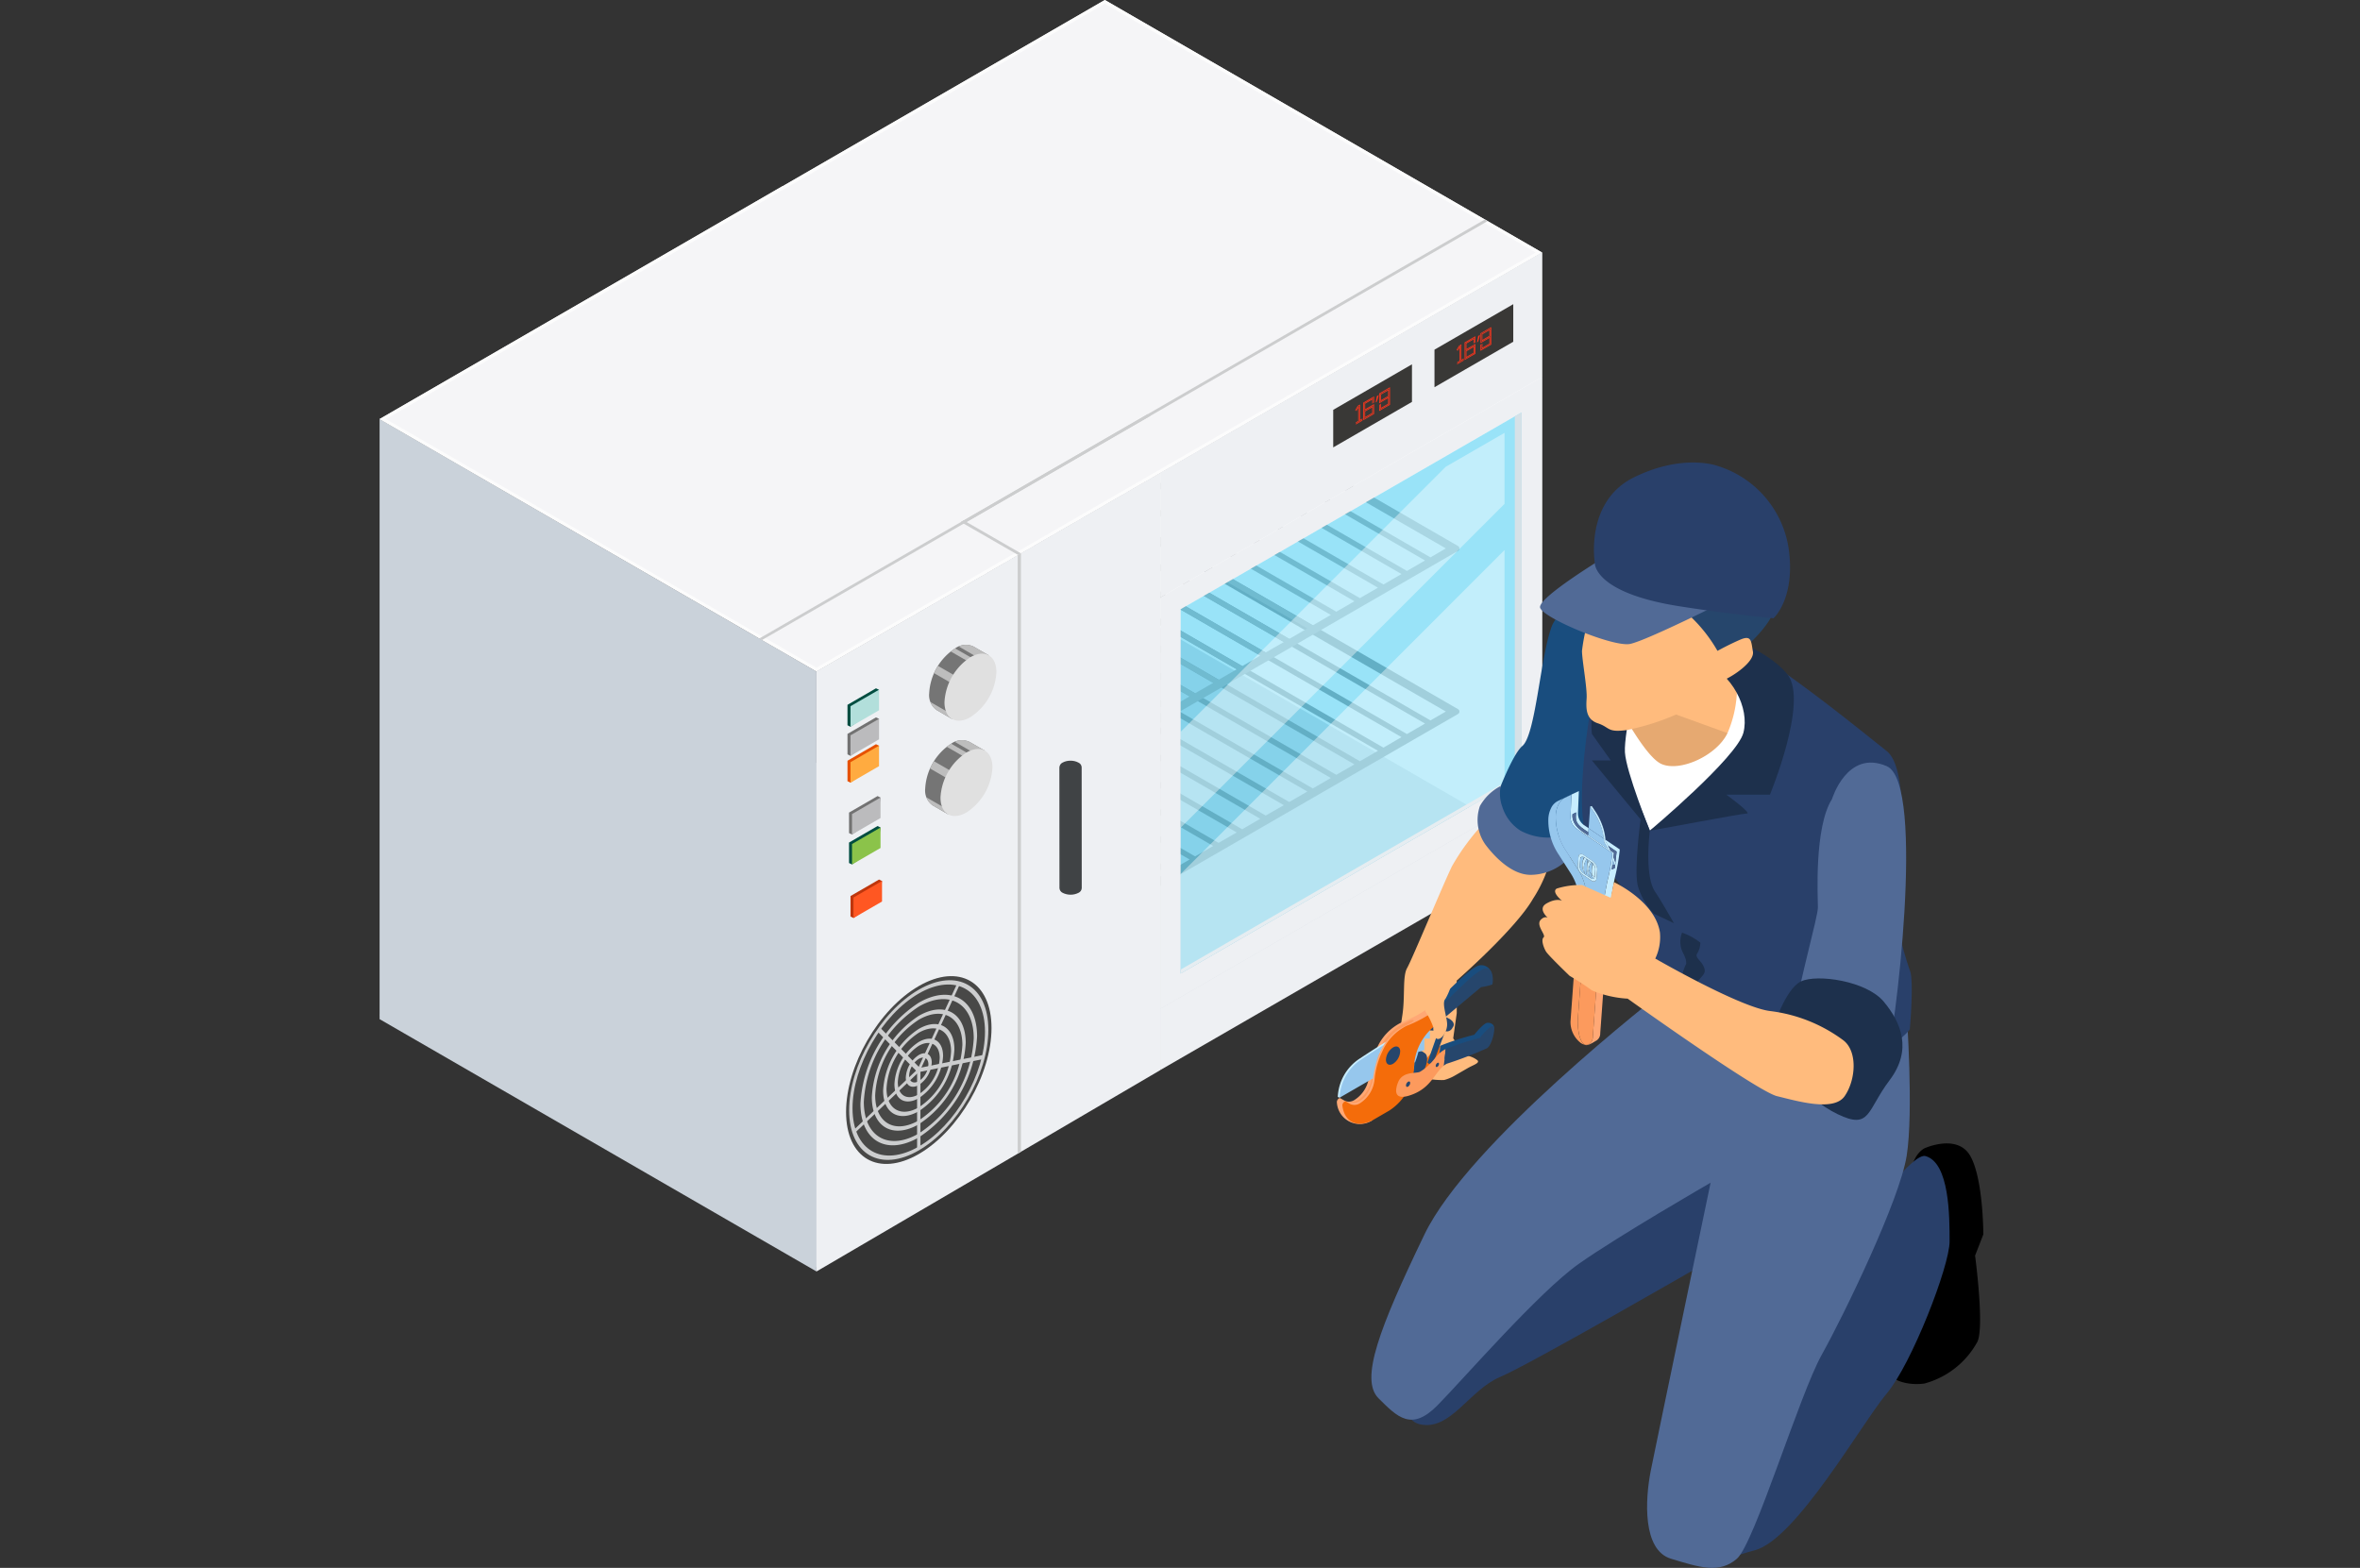
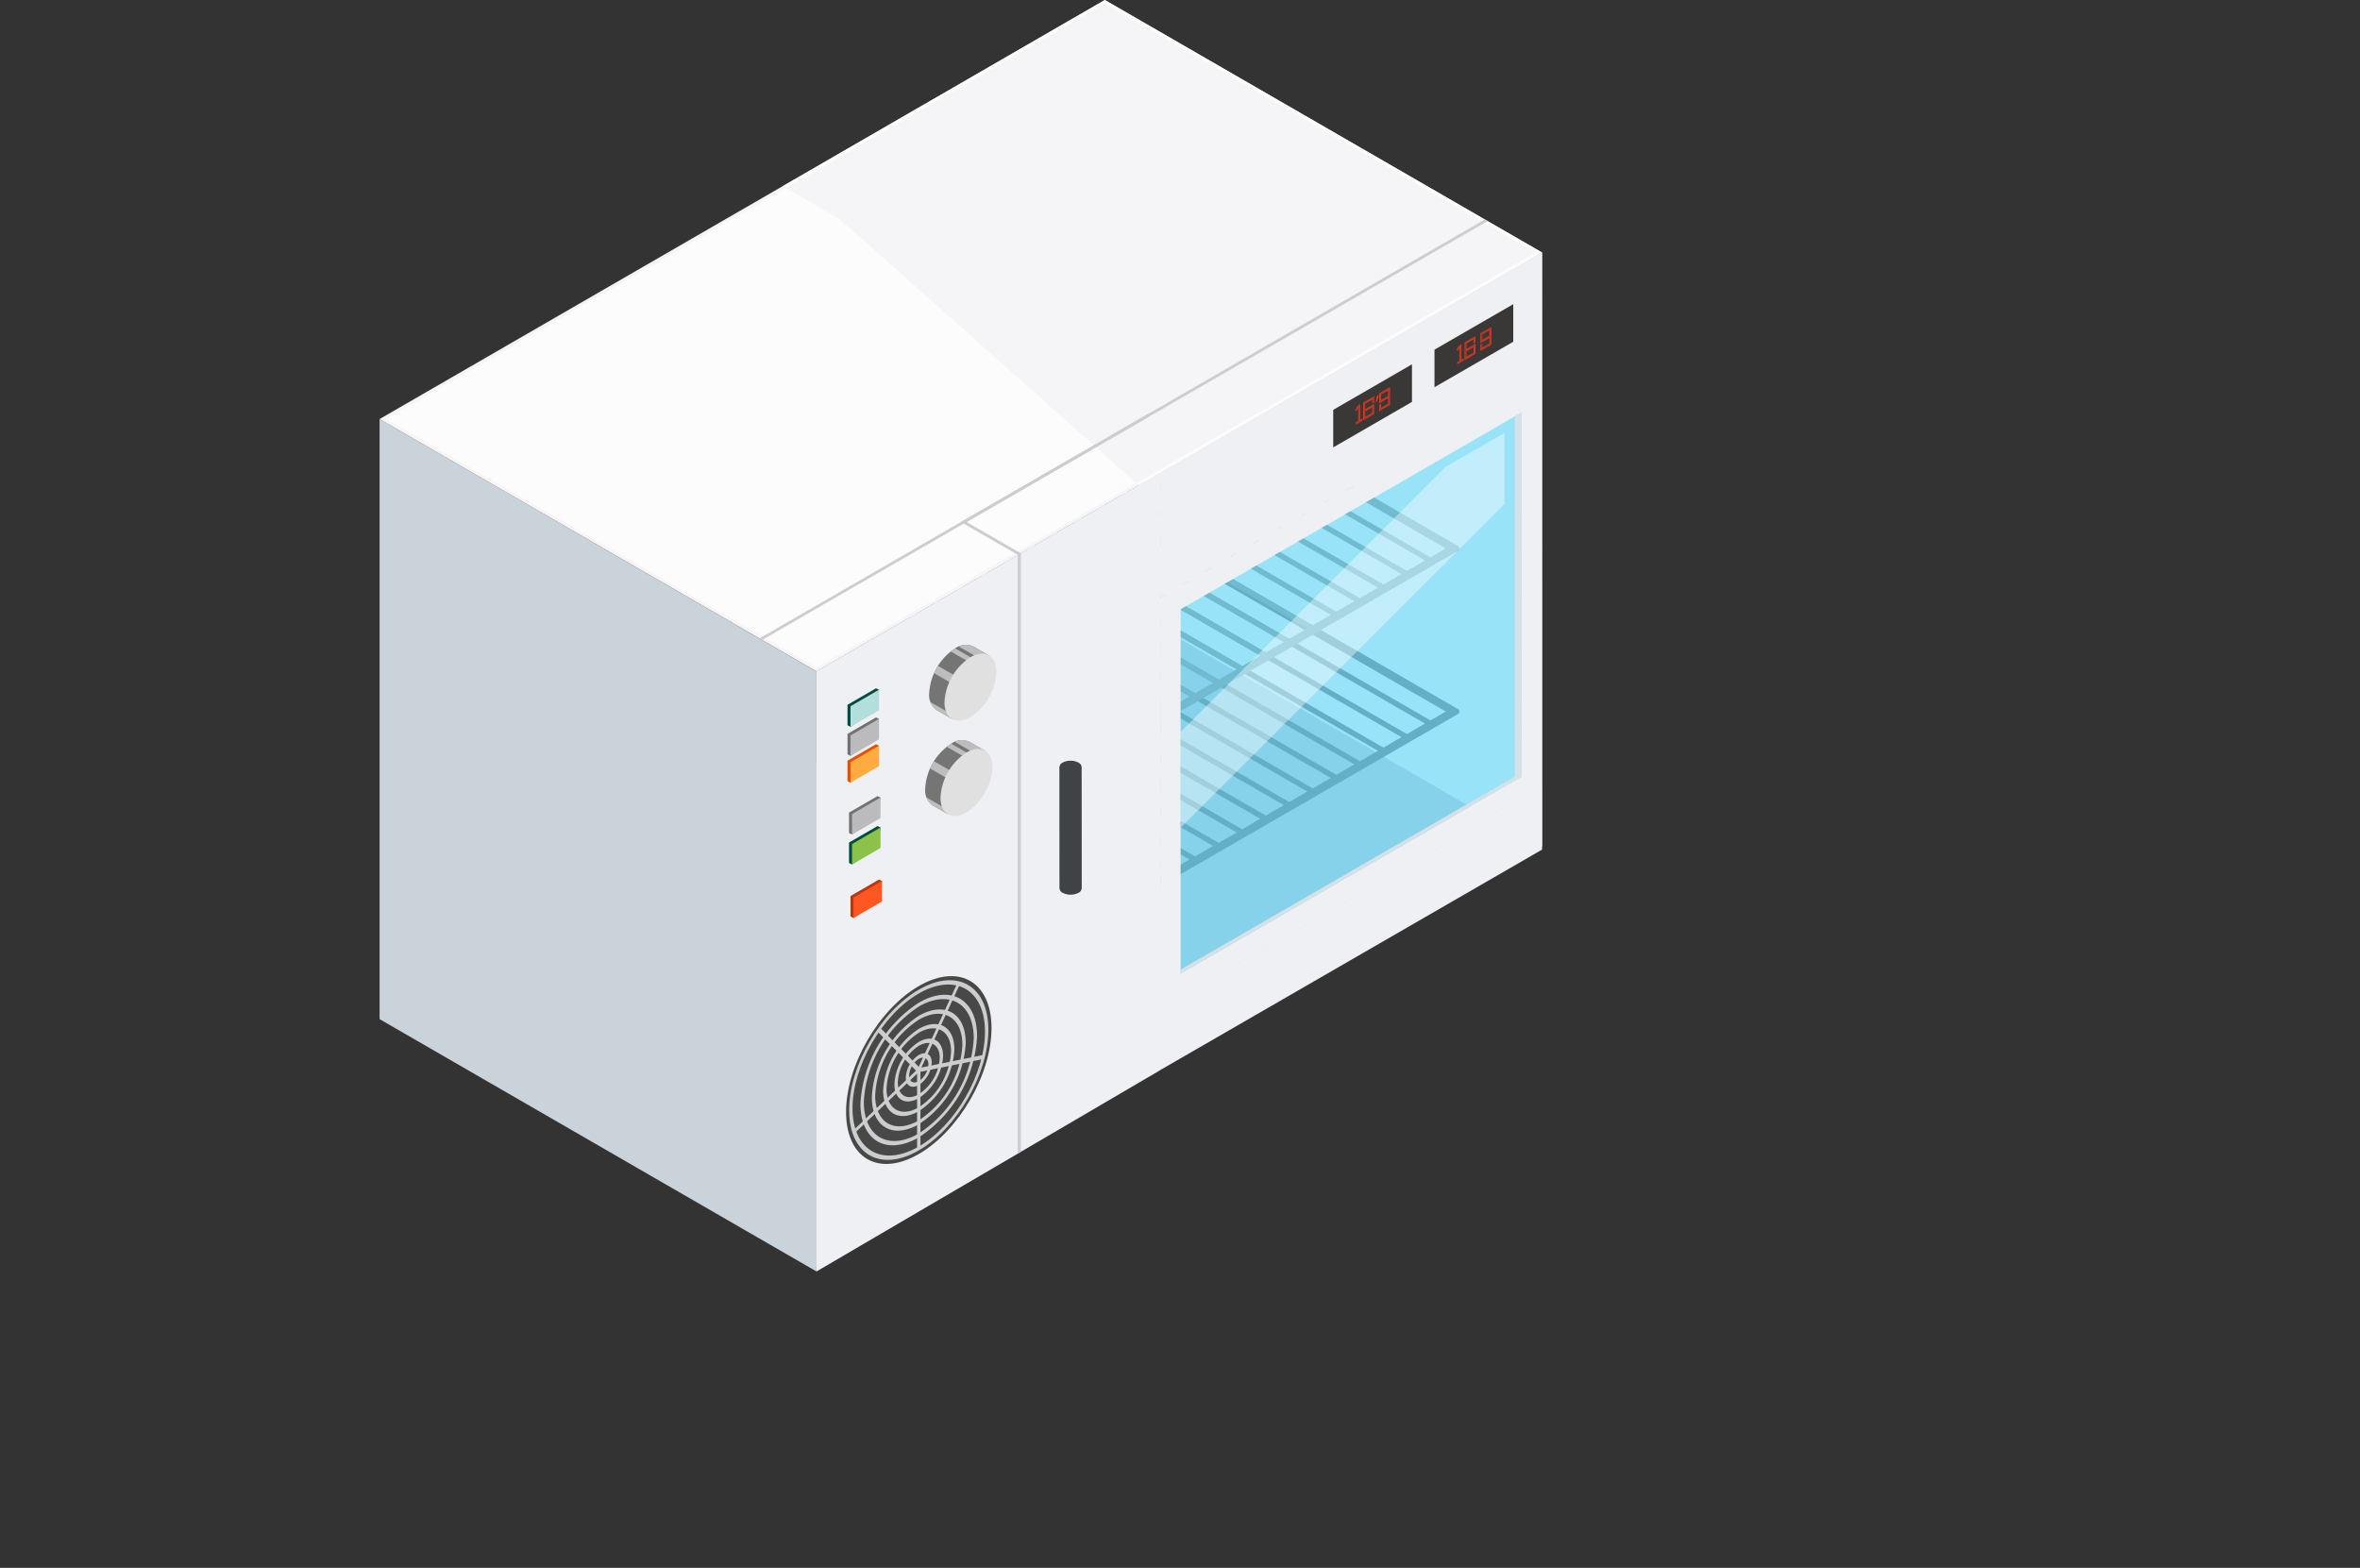
<svg xmlns="http://www.w3.org/2000/svg" width="286" height="190" viewBox="0 0 286 190">
  <rect x="0" y="0" width="286" height="190" fill="#333333" stroke="none" />
  <defs>
    <clipPath id="clip-path">
      <rect id="長方形_17620" data-name="長方形 17620" width="140.882" height="154.084" fill="none" />
    </clipPath>
    <clipPath id="clip-path-2">
      <path id="パス_2960" data-name="パス 2960" d="M21.313,63.1v71.932l87.928-50.778,0-71.937Z" transform="translate(-21.313 -12.313)" fill="none" />
    </clipPath>
    <linearGradient id="linear-gradient" x1="-0.602" y1="1.006" x2="-0.574" y2="1.006" gradientUnits="objectBoundingBox">
      <stop offset="0" stop-color="#cad2da" />
      <stop offset="0.274" stop-color="#cad2da" />
      <stop offset="0.281" stop-color="#cfd6de" />
      <stop offset="0.29" stop-color="#e0e5e9" />
      <stop offset="0.3" stop-color="#fbfcfc" />
      <stop offset="0.301" stop-color="#fff" />
      <stop offset="1" stop-color="#fff" />
    </linearGradient>
    <clipPath id="clip-path-3">
      <path id="パス_2961" data-name="パス 2961" d="M48.859,51.624l-.02-.007L0,79.847l52.949,30.588,39.06-22.558h0l48.857-28.22L87.9,29.057Z" transform="translate(-0.002 -29.057)" fill="none" />
    </clipPath>
    <linearGradient id="linear-gradient-2" x1="0.005" y1="0.753" x2="0.023" y2="0.753" gradientUnits="objectBoundingBox">
      <stop offset="0" stop-color="#cad2da" />
      <stop offset="0.274" stop-color="#cad2da" />
      <stop offset="0.291" stop-color="#cfd6de" />
      <stop offset="0.309" stop-color="#dde2e7" />
      <stop offset="1" stop-color="#dde2e7" />
    </linearGradient>
    <clipPath id="clip-path-4">
      <rect id="長方形_17617" data-name="長方形 17617" width="140.882" height="154.085" fill="none" />
    </clipPath>
    <clipPath id="clip-path-5">
      <rect id="長方形_17614" data-name="長方形 17614" width="41.324" height="67.997" fill="none" />
    </clipPath>
    <clipPath id="clip-path-6">
      <path id="パス_2972" data-name="パス 2972" d="M80.4,64.255l-2.07,1.193L39.073,88.112V43.965l34.178-19.73,7.131-4.119v8.607l0,5.6Z" transform="translate(-39.073 -20.116)" fill="none" />
    </clipPath>
    <linearGradient id="linear-gradient-3" x1="-2.349" y1="1.531" x2="-2.289" y2="1.531" gradientUnits="objectBoundingBox">
      <stop offset="0" stop-color="#41cff6" />
      <stop offset="1" stop-color="#00baed" />
    </linearGradient>
    <clipPath id="clip-path-7">
      <rect id="長方形_17615" data-name="長方形 17615" width="39.249" height="47.853" fill="none" />
    </clipPath>
    <clipPath id="clip-path-8">
      <rect id="長方形_17616" data-name="長方形 17616" width="39.254" height="51.318" fill="none" />
    </clipPath>
    <clipPath id="clip-path-9">
      <path id="パス_2986" data-name="パス 2986" d="M33.55,37.329a.675.675,0,0,0-.385.547h-.007l.01,14.674a.668.668,0,0,0,.388.566,2.144,2.144,0,0,0,1.918,0,.667.667,0,0,0,.393-.559l-.01-14.667a.651.651,0,0,0-.388-.557,1.959,1.959,0,0,0-.962-.231,1.985,1.985,0,0,0-.957.226" transform="translate(-33.157 -37.103)" fill="none" />
    </clipPath>
    <linearGradient id="linear-gradient-4" x1="-26.962" y1="3.781" x2="-26.147" y2="3.781" gradientUnits="objectBoundingBox">
      <stop offset="0" stop-color="#19191a" />
      <stop offset="0.267" stop-color="#19191a" />
      <stop offset="0.852" stop-color="#404345" />
      <stop offset="1" stop-color="#404345" />
    </linearGradient>
    <clipPath id="clip-path-11">
      <rect id="長方形_17168" data-name="長方形 17168" width="78.34" height="133.959" fill="none" />
    </clipPath>
    <clipPath id="clip-path-12">
-       <rect id="長方形_17167" data-name="長方形 17167" width="78.34" height="133.952" fill="none" />
-     </clipPath>
+       </clipPath>
    <clipPath id="clip-path-13">
      <rect id="長方形_17166" data-name="長方形 17166" width="14.147" height="9.118" fill="none" />
    </clipPath>
    <clipPath id="clip-business_works_01_3">
      <rect width="286" height="190" />
    </clipPath>
  </defs>
  <g id="business_works_01_3" clip-path="url(#clip-business_works_01_3)">
    <g id="top_works_03" transform="translate(46)">
      <g id="グループ_2068" data-name="グループ 2068" transform="translate(0)">
        <g id="グループ_2089" data-name="グループ 2089" clip-path="url(#clip-path)">
          <g id="グループ_2069" data-name="グループ 2069" transform="translate(52.954 30.592)">
            <g id="グループ_2068-2" data-name="グループ 2068" clip-path="url(#clip-path-2)">
              <rect id="長方形_17611" data-name="長方形 17611" width="87.928" height="122.714" fill="url(#linear-gradient)" />
            </g>
          </g>
          <g id="グループ_2071" data-name="グループ 2071" transform="translate(0.005 72.194)">
            <g id="グループ_2070" data-name="グループ 2070" clip-path="url(#clip-path-3)">
              <rect id="長方形_17612" data-name="長方形 17612" width="142.349" height="162.662" transform="matrix(0.515, -0.857, 0.857, 0.515, -35.945, 59.755)" fill="url(#linear-gradient-2)" />
            </g>
          </g>
          <path id="パス_2962" data-name="パス 2962" d="M48.531,26.329,25.342,39.763V35.186L46.54,22.9l1.886,3.26Z" transform="translate(37.623 33.993)" fill="#a5a8aa" />
          <g id="グループ_2084" data-name="グループ 2084" transform="translate(0 -0.001)">
            <g id="グループ_2083" data-name="グループ 2083" clip-path="url(#clip-path-4)">
              <path id="パス_2963" data-name="パス 2963" d="M28.115,48.77l-.663.383,3.628,2.087.668-.373ZM56.646,32.295l-.333-.2-.661.39.328.181,3.645,2.107.651-.38Zm36.439,17.75L63.13,32.74,59.5,30.645l-.661-.385L48.426,24.247l-.037-.022a.335.335,0,0,0-.457.127.327.327,0,0,0,0,.321l-2.241,1.3-.161-.1a.332.332,0,0,0-.452.119.349.349,0,0,0,0,.335l-2.231,1.292-.176-.1a.321.321,0,0,0-.447.122.316.316,0,0,0,0,.33l-2.239,1.3-.164-.1a.334.334,0,0,0-.45.119.316.316,0,0,0,0,.33l-2.229,1.292-.181-.1a.332.332,0,0,0-.445.127.294.294,0,0,0,.01.321l-2.246,1.307-.166-.1a.33.33,0,0,0-.455.127.334.334,0,0,0,.007.33l-2.231,1.29-.169-.094a.324.324,0,0,0-.455.122.332.332,0,0,0,0,.333l-2.236,1.287-.166-.094a.327.327,0,0,0-.447.455L25.74,37.5l-.171-.094a.419.419,0,0,0-.226-.03v1.13l.4-.239,9.608,5.556.661.385L39.643,46.3,69.1,63.32l-2.184,1.275-29.46-17.02-3.64-2.107-.661-.378-7.814-4.512v.763l7.151,4.127.338.191.325.194,3.63,2.1L66.249,64.977,64.057,66.24,34.6,49.215l-3.63-2.1-.656-.375-4.969-2.875v.77l4.293,2.48.338.194.338.191L33.939,49.6,63.4,66.617l-2.189,1.265L31.747,50.867l-3.632-2.1-.663-.39-2.109-1.213v.76l1.451.842.658.383,3.628,2.087,29.462,17.02-2.186,1.27L29.31,52.756l-3.968-2.3v.773l3.968,2.281L57.689,69.907,55.5,71.179,29.31,56.053l-3.968-2.286v.753l3.968,2.3L54.832,71.564l-2.2,1.26L29.31,59.342l-3.968-2.288v.773l3.968,2.281,22.672,13.1-.566.328c-.01.017-.035.017-.052.032l-1.573.9L29.31,62.637l-3.968-2.288v.765L29.31,63.4,49.125,74.854l-2.191,1.262L29.31,65.939l-3.968-2.291v.765L29.31,66.7l16.965,9.8-2.189,1.27L29.31,69.228l-3.968-2.286V67.7l3.968,2.293,14.115,8.159-2.2,1.265L29.31,72.523l-3.968-2.286V71l3.968,2.293,11.26,6.5-2.2,1.27L29.31,75.82l-3.968-2.286V74.3l3.968,2.288,8.4,4.855L35.524,82.71,29.31,79.117l-3.968-2.286V77.6L29.31,79.88l5.556,3.213-2.2,1.262L29.31,82.409l-3.968-2.288v.765L29.31,83.18l2.7,1.555-2.191,1.275-.509-.288-3.968-2.293v.758l3.816,2.2-2.191,1.27-1.625-.942v.768l.967.554-.967.557v1.14l3.968-2.288L93.08,50.619h0a.442.442,0,0,0,.119-.132.326.326,0,0,0-.119-.442M69.762,62.93,40.3,45.915l-3.625-2.092-.34-.194-.328-.189L26.4,37.89l2.189-1.272L38.2,42.179l.658.383L42.5,44.653,71.963,61.673Zm2.855-1.64L43.154,44.271l-3.628-2.092-.666-.383-9.613-5.553,2.2-1.265,9.618,5.546.656.383,3.637,2.107L74.808,60.021Zm2.857-1.642L46.011,42.626l-3.63-2.1-.328-.186-.335-.184L32.11,34.6l2.179-1.272,9.625,5.556.663.378,3.625,2.1L77.655,58.378Zm2.845-1.655L48.859,40.986l-3.625-2.107-.333-.191-.333-.181L34.95,32.943l2.2-1.265,9.613,5.558.328.186.338.194,3.63,2.1L80.515,56.728Zm2.86-1.645L51.714,39.326l-3.625-2.09-.658-.385-9.618-5.558,2.181-1.26,9.62,5.556.668.383L53.9,38.064,83.367,55.081ZM84.033,54.7,54.576,37.682l-3.642-2.092-.651-.388-9.628-5.556,2.2-1.267,9.623,5.561.656.38,3.635,2.1,29.45,17.007Zm2.847-1.645L57.426,36.039l-3.632-2.1-.663-.383L43.5,28l2.191-1.27,9.618,5.563.666.373,3.645,2.107L89.07,51.784ZM89.73,51.4,60.276,34.394l-3.63-2.1-.333-.2-.328-.2-9.628-5.546,1.863-1.083,9.623,5.558.666.388,3.632,2.1L91.594,50.326Z" transform="translate(37.623 35.903)" fill="#a5a8aa" />
              <path id="パス_2964" data-name="パス 2964" d="M48.531,18.377,25.342,31.809V27.233l21.2-12.291L48.426,18.2Z" transform="translate(37.623 22.183)" fill="#bbbcbd" />
              <path id="パス_2965" data-name="パス 2965" d="M28.115,40.814l-.663.385,3.628,2.087.668-.375ZM56.646,24.342l-.333-.2-.661.393.328.184,3.645,2.107.651-.38ZM93.085,42.087,63.13,24.786l-3.63-2.1-.661-.383L48.426,16.289l-.037-.022a.34.34,0,0,0-.457.129.327.327,0,0,0,0,.321l-2.241,1.3-.161-.1a.327.327,0,0,0-.452.119.34.34,0,0,0,0,.33l-2.231,1.3-.176-.1a.322.322,0,0,0-.447.117.316.316,0,0,0,0,.33l-2.239,1.3-.164-.1a.334.334,0,0,0-.45.122.321.321,0,0,0,0,.333l-2.229,1.287-.181-.092a.329.329,0,0,0-.445.124.3.3,0,0,0,.01.323l-2.246,1.3-.166-.1a.333.333,0,0,0-.455.129.324.324,0,0,0,.007.325l-2.231,1.29-.169-.092a.324.324,0,0,0-.455.122.337.337,0,0,0,0,.335l-2.236,1.29-.166-.1a.327.327,0,0,0-.447.455L25.74,29.544l-.171-.089a.381.381,0,0,0-.226-.037v1.13l.4-.234,9.608,5.556.661.385,3.635,2.095L69.1,55.364l-2.184,1.272L37.457,39.619l-3.64-2.1-.661-.38L25.342,32.62v.765l7.151,4.129.338.189.325.2,3.63,2.1L66.249,57.019l-2.191,1.267L34.6,41.259l-3.63-2.095-.656-.378-4.969-2.872v.77l4.293,2.48.338.191.338.191,3.628,2.1L63.4,58.664l-2.189,1.257-29.46-17.01-3.632-2.1-.663-.388-2.109-1.212v.758l1.451.842.658.385,3.628,2.087L60.541,60.3l-2.186,1.272L29.31,44.8l-3.968-2.3v.775l3.968,2.281L57.689,61.948,55.5,63.226,29.31,48.1l-3.968-2.288v.755l3.968,2.3L54.832,63.611l-2.2,1.26L29.31,51.389,25.342,49.1v.775l3.968,2.281,22.672,13.1-.566.328c-.01.015-.035.015-.052.03l-1.573.907L29.31,54.681,25.342,52.4v.765l3.968,2.291L49.125,66.9l-2.191,1.265L29.31,57.981,25.342,55.69v.77l3.968,2.281,16.965,9.8-2.189,1.27L29.31,61.273l-3.968-2.283v.758L29.31,62.04,43.425,70.2l-2.2,1.26L29.31,64.567l-3.968-2.283v.763l3.968,2.291,11.26,6.5-2.2,1.267L29.31,67.864l-3.968-2.286v.765l3.968,2.288,8.4,4.852-2.189,1.272L29.31,71.164l-3.968-2.288v.77l3.968,2.281,5.556,3.213-2.2,1.262L29.31,74.456l-3.968-2.291v.768l3.968,2.293,2.7,1.558-2.191,1.277-.509-.3-3.968-2.3v.76l3.816,2.2L26.967,79.7l-1.625-.937v.768l.967.554-.967.549v1.143l3.968-2.286L93.08,42.66h0a.42.42,0,0,0,.119-.127.332.332,0,0,0-.119-.447M69.762,54.977,40.3,37.962,36.677,35.87l-.34-.191-.328-.191L26.4,29.932l2.189-1.27L38.2,34.22l.658.388L42.5,36.7,71.963,53.714Zm2.855-1.64L43.154,36.317l-3.628-2.1-.666-.378-9.613-5.556,2.2-1.267,9.618,5.546.656.388,3.637,2.1,29.452,17.01Zm2.857-1.645L46.011,34.67l-3.63-2.1-.328-.184-.335-.181L32.11,26.642l2.179-1.275,9.625,5.558.663.378L48.2,33.4,77.655,50.427Zm2.845-1.655-29.46-17.01-3.625-2.1-.333-.194-.333-.184L34.95,24.99l2.2-1.265,9.613,5.556.328.189.338.194,3.63,2.095L80.515,48.773Zm2.86-1.645L51.714,31.373l-3.625-2.092L47.43,28.9l-9.618-5.558,2.181-1.26,9.62,5.558.668.38L53.9,30.111,83.367,47.128Zm2.855-1.652L54.576,29.723l-3.642-2.087-.651-.388L40.655,21.69l2.2-1.267,9.623,5.561.656.38,3.635,2.1,29.45,17.01ZM86.881,45.1,57.426,28.081l-3.632-2.1-.663-.38L43.5,20.043,45.7,18.778l9.618,5.563.666.373,3.645,2.107L89.07,43.828Zm2.85-1.645L60.276,26.441l-3.63-2.1-.333-.2-.328-.191L46.357,18.4l1.863-1.088,9.623,5.563.666.385,3.632,2.1L91.594,42.367Z" transform="translate(37.623 24.092)" fill="#bbbcbd" />
              <path id="パス_2966" data-name="パス 2966" d="M52.946,51.032v72.707L0,93.161V20.439Z" transform="translate(0.002 30.345)" fill="#cad2da" />
              <path id="パス_2967" data-name="パス 2967" d="M140.877,30.6,77.724,67.057l-.338.2L52.947,81.366,0,50.783,87.891,0l46.047,26.6.343.2Z" transform="translate(0 0.002)" fill="#f5f5f7" />
-               <path id="パス_2968" data-name="パス 2968" d="M87.89,0,48.857,22.563l-.02-.017L0,50.783,46.027,77.365l.323.2,6.6,3.8L92.02,58.82,140.877,30.6Zm3.928,58.478L52.947,80.913l-6.2-3.585-.34-.176L.775,50.783,48.837,23.015h.02l.2-.109L87.89.452,140.1,30.6,92.04,58.353Z" transform="translate(0 0.001)" fill="#fcfcfc" />
+               <path id="パス_2968" data-name="パス 2968" d="M87.89,0,48.857,22.563l-.02-.017l.323.2,6.6,3.8L92.02,58.82,140.877,30.6Zm3.928,58.478L52.947,80.913l-6.2-3.585-.34-.176L.775,50.783,48.837,23.015h.02l.2-.109L87.89.452,140.1,30.6,92.04,58.353Z" transform="translate(0 0.001)" fill="#fcfcfc" />
              <path id="パス_2969" data-name="パス 2969" d="M84.337,27.181v.236h0L59.173,41.947l-.619.355-1.165.666-.412.243L55.612,44l-.412.243-1.369.788-.412.239-1.362.788-.417.234-1.369.793-.407.236-1.367.788-.417.239-1.362.79-.412.243-1.367.785-.417.239-1.362.785-.412.239-1.367.793-.412.236-1.369.79-.412.241-1.108.641V39.02L84.332,12.313Z" transform="translate(56.531 18.281)" fill="#eef0f3" />
              <path id="パス_2970" data-name="パス 2970" d="M38.078,72.584,84.346,45.869v0l0-7.409-46.263,26.7Z" transform="translate(56.531 57.092)" fill="#eef0f3" />
              <path id="パス_2971" data-name="パス 2971" d="M55.821,35.091l-.417.239-1.367.793-.412.236-1.364.793-.41.236-1.374.788-.407.236L48.7,39.2l-.412.239-1.369.793-.412.241-1.359.785-.417.241-1.367.785-.412.239-1.371.79-.407.239,2.261,1.307.417-.241,1.362-.785.417-.239,1.362-.79.417-.243,1.369-.785.407-.239,1.364-.785.417-.241,1.362-.793.407-.234,1.374-.785.412-.244,1.362-.788.417-.241,1.367-.788.412-.234ZM84.336,18.628v-.236h0L59.172,32.922l-.619.355-1.165.666-.412.243-1.364.788-.412.243-1.369.788-.412.239-1.362.788-.417.234-1.369.793-.407.236-1.367.788-.417.239-1.362.79-.412.243-1.367.785-.417.239-1.362.785-.412.239-1.367.793-.412.236-1.369.79-.412.241-1.108.641V94.95l46.258-26.7h0ZM40.55,46.525l1.1-.644.422-.236,1.359-.788.417-.241,1.362-.785.417-.239,1.362-.79.417-.243,1.369-.785.407-.239,1.364-.785.417-.241,1.362-.793.407-.234,1.374-.785.412-.244,1.362-.788.417-.241,1.367-.788.412-.234,1.369-.79.407-.236,1.163-.673.619-.358,20.22-11.675.015,44.141L40.55,90.672Z" transform="translate(56.531 27.306)" fill="#eef0f3" />
              <g id="グループ_2076" data-name="グループ 2076" transform="translate(97.081 49.979)" opacity="0.4">
                <g id="グループ_2075" data-name="グループ 2075">
                  <g id="グループ_2074" data-name="グループ 2074" clip-path="url(#clip-path-5)">
                    <g id="グループ_2073" data-name="グループ 2073" transform="translate(0 0.001)">
                      <g id="グループ_2072" data-name="グループ 2072" clip-path="url(#clip-path-6)">
                        <rect id="長方形_17613" data-name="長方形 17613" width="41.324" height="67.996" fill="url(#linear-gradient-3)" />
                      </g>
                    </g>
                  </g>
                </g>
              </g>
              <path id="パス_2973" data-name="パス 2973" d="M80.4,64.256,39.073,88.113v-.477l40.494-23.38,0-43.664.82-.477Z" transform="translate(58.008 29.863)" fill="#d6e1e7" />
              <path id="パス_2974" data-name="パス 2974" d="M61,19.388,51.453,24.9V20.349L61,14.836Z" transform="translate(76.387 22.026)" fill="#393836" />
              <path id="パス_2975" data-name="パス 2975" d="M52.61,19.121v.1l.8-.465v-.1Zm.271-2.032-.261.457.065.035.216-.37,0,1.585-.286.166v.1l.291-.166.082-.047V17.032Zm.239,1.573V16.793l-.288.169-.306.529.065.035.281-.48.161-.092v1.861l.087-.047.291-.169v-.1Z" transform="translate(77.98 24.932)" fill="#fc351c" />
              <path id="パス_2976" data-name="パス 2976" d="M53.144,18.109l-.082.055v.882l1.031-.6v-.882ZM54,18.4l-.86.494v-.673l.86-.494Zm.226-1.247V16.4l-1.307.748V19.28l1.307-.75v-1.2l-1.086.621v-.671l.86-.489v.489l.089-.057v-.6l-1.031.6v.889l.082-.05.991-.576v.984l-1.118.651V18.085l0-.88,1.123-.653v.653Z" transform="translate(78.57 24.348)" fill="#fc351c" />
-               <path id="パス_2977" data-name="パス 2977" d="M53.671,16.484c-.03.226-.094.564-.147.77l.142-.1a8.014,8.014,0,0,0,.229-.825Z" transform="translate(79.462 24.24)" fill="#fc351c" />
              <path id="パス_2978" data-name="パス 2978" d="M53.835,16.785v.882l.939-.544.1-.055v-.88Zm.939.231-.85.492v-.671l.85-.494ZM53.7,16.706V17.9l1.078-.624v.676l-.85.489v-.489L53.835,18v.6l1.036-.6v-.88l-.1.05-.991.571v-.986l1.128-.651v1.923l-1.128.648v-.648l-.087.057v.748l1.309-.753V15.953Z" transform="translate(79.717 23.685)" fill="#fc351c" />
              <g id="グループ_2079" data-name="グループ 2079" transform="translate(97.081 52.454)" opacity="0.4" style="mix-blend-mode: overlay;isolation: isolate">
                <g id="グループ_2078" data-name="グループ 2078">
                  <g id="グループ_2077" data-name="グループ 2077" clip-path="url(#clip-path-7)">
                    <path id="パス_2979" data-name="パス 2979" d="M78.322,21.111V29.72L39.073,68.965V57.342L71.192,25.226Z" transform="translate(-39.073 -21.111)" fill="#fff" />
                  </g>
                </g>
              </g>
              <g id="グループ_2082" data-name="グループ 2082" transform="translate(97.081 66.658)" opacity="0.4" style="mix-blend-mode: overlay;isolation: isolate">
                <g id="グループ_2081" data-name="グループ 2081">
                  <g id="グループ_2080" data-name="グループ 2080" clip-path="url(#clip-path-8)">
-                     <path id="パス_2980" data-name="パス 2980" d="M78.327,55.481,39.073,78.145V66.082L78.322,26.828Z" transform="translate(-39.073 -26.828)" fill="#fff" />
-                   </g>
+                     </g>
                </g>
              </g>
              <path id="パス_2981" data-name="パス 2981" d="M62.977,23.065V95.439l-16.89,9.894-.393.236L21.31,119.841V47.124L45.694,33.051l.393-.236Z" transform="translate(31.637 34.244)" fill="#eef0f3" />
              <path id="パス_2982" data-name="パス 2982" d="M31.517,26.989V99.507l-.393.236V27.225Z" transform="translate(46.207 40.069)" fill="#cccdce" />
              <path id="パス_2983" data-name="パス 2983" d="M35.619,29.379l-.338.2-6.6-3.8-.323-.2.343-.2.323.2Z" transform="translate(42.105 37.679)" fill="#cccdce" />
              <path id="パス_2984" data-name="パス 2984" d="M92.175,10.9,29.027,47.361l-.343.2-.323-.2.343-.2L91.833,10.706Z" transform="translate(42.105 15.895)" fill="#cccdce" />
              <path id="パス_2985" data-name="パス 2985" d="M65.922,20.4,19.246,47.339l-.4.236-.323-.2.378-.214L65.579,20.2Z" transform="translate(27.503 29.99)" fill="#cccdce" />
            </g>
          </g>
          <g id="グループ_2086" data-name="グループ 2086" transform="translate(82.382 92.186)">
            <g id="グループ_2085" data-name="グループ 2085" clip-path="url(#clip-path-9)">
              <rect id="長方形_17618" data-name="長方形 17618" width="3.049" height="16.369" transform="matrix(1, -0.021, 0.021, 1, -0.342, 0.006)" fill="url(#linear-gradient-4)" />
            </g>
          </g>
          <g id="グループ_2088" data-name="グループ 2088" transform="translate(0 -0.001)">
            <g id="グループ_2087" data-name="グループ 2087" clip-path="url(#clip-path-4)">
              <path id="パス_2987" data-name="パス 2987" d="M32.181,31.662,34.03,32.73l-.991,1.724a7.3,7.3,0,0,1-2.462,4.259l-1,1.727-1.849-1.071a2.211,2.211,0,0,1-.922-2.04,6.957,6.957,0,0,1,3.148-5.449,2.2,2.2,0,0,1,2.226-.219" transform="translate(39.798 46.691)" fill="#757575" />
              <path id="パス_2988" data-name="パス 2988" d="M29.719,35.885l-.241.408L27.63,35.219a1.754,1.754,0,0,1-.758-.976Z" transform="translate(39.894 50.838)" fill="#bdbdbd" />
              <path id="パス_2989" data-name="パス 2989" d="M31.946,35.034a7.094,7.094,0,0,1-.524.86l-4.378-2.534a7.953,7.953,0,0,1,.475-.882Z" transform="translate(40.15 48.216)" fill="#bdbdbd" />
              <path id="パス_2990" data-name="パス 2990" d="M31.817,33.6l-.293.512L27.859,32a4.933,4.933,0,0,1,.532-.375Z" transform="translate(41.36 46.95)" fill="#bdbdbd" />
              <path id="パス_2991" data-name="パス 2991" d="M31.435,33.5,28.252,31.66a1.982,1.982,0,0,1,1.781,0l1.851,1.068Z" transform="translate(41.943 46.693)" fill="#bdbdbd" />
              <path id="パス_2992" data-name="パス 2992" d="M33.847,34.127c0-2.005-1.409-2.82-3.148-1.816a6.954,6.954,0,0,0-3.146,5.449c0,2.008,1.409,2.823,3.146,1.816a6.946,6.946,0,0,0,3.148-5.449" transform="translate(40.905 47.332)" fill="#e0e0e0" />
              <path id="パス_2993" data-name="パス 2993" d="M31.986,36.313l1.851,1.068-1,1.724a7.275,7.275,0,0,1-2.46,4.259l-.994,1.722L27.534,44.02v0a2.214,2.214,0,0,1-.922-2.037,6.954,6.954,0,0,1,3.148-5.451,2.195,2.195,0,0,1,2.226-.216" transform="translate(39.508 53.593)" fill="#757575" />
              <path id="パス_2994" data-name="パス 2994" d="M29.524,40.534l-.236.4L27.434,39.87v0a1.734,1.734,0,0,1-.755-.974Z" transform="translate(39.608 57.743)" fill="#bdbdbd" />
              <path id="パス_2995" data-name="パス 2995" d="M31.754,39.684a8.427,8.427,0,0,1-.522.86l-4.383-2.534a8,8,0,0,1,.48-.882Z" transform="translate(39.86 55.12)" fill="#bdbdbd" />
              <path id="パス_2996" data-name="パス 2996" d="M31.621,38.255l-.293.509-3.662-2.112a4.958,4.958,0,0,1,.529-.38Z" transform="translate(41.073 53.85)" fill="#bdbdbd" />
              <path id="パス_2997" data-name="パス 2997" d="M31.246,38.151l-3.188-1.839a1.972,1.972,0,0,1,1.784,0l1.851,1.066Z" transform="translate(41.655 53.596)" fill="#bdbdbd" />
              <path id="パス_2998" data-name="パス 2998" d="M33.653,38.776c0-2.008-1.4-2.82-3.148-1.814a6.95,6.95,0,0,0-3.146,5.449c0,2.005,1.409,2.822,3.146,1.816a6.937,6.937,0,0,0,3.148-5.451" transform="translate(40.617 54.234)" fill="#e0e0e0" />
              <path id="パス_2999" data-name="パス 2999" d="M56.057,22.324l-9.543,5.513V23.285l9.543-5.516Z" transform="translate(69.054 26.382)" fill="#393836" />
              <path id="パス_3000" data-name="パス 3000" d="M47.668,22.055v.1l.8-.467v-.107Zm.271-2.032-.261.455.065.037.211-.37v1.583l-.286.166V22l.286-.166.087-.05V19.966Zm.239,1.575V19.727l-.288.171-.306.524.065.04.276-.482.161-.092v1.863l.092-.05.291-.166v-.107Z" transform="translate(70.643 29.288)" fill="#fc351c" />
              <path id="パス_3001" data-name="パス 3001" d="M48.209,21.048l-.089.052v.882l1.031-.6V20.5Zm.857.281-.857.5v-.673l.857-.494Zm.221-1.242v-.753l-1.307.753v2.132l1.307-.755v-1.2l-1.078.619v-.668l.857-.492v.492l.084-.055v-.6l-1.031.6v.887L48.209,21l.989-.574v.986l-1.118.651V21.019l0-.88,1.123-.653v.653Z" transform="translate(71.231 28.704)" fill="#fc351c" />
              <path id="パス_3002" data-name="パス 3002" d="M48.733,19.416c-.035.226-.094.564-.152.77l.147-.1a7.2,7.2,0,0,0,.234-.822Z" transform="translate(72.123 28.597)" fill="#fc351c" />
              <path id="パス_3003" data-name="パス 3003" d="M48.894,19.721v.885l.947-.549.089-.05v-.882Zm.947.234-.857.492v-.676l.857-.489Zm-1.086-.311v1.193l1.086-.624v.673l-.857.492v-.492l-.089.052v.594l1.036-.594v-.882l-.089.05-.994.571v-.986l1.123-.648v1.921l-1.123.646v-.646l-.092.06v.745l1.309-.753V18.886Z" transform="translate(72.382 28.039)" fill="#fc351c" />
              <path id="パス_3004" data-name="パス 3004" d="M22.822,38.052l.365.179,3.086-2.174.37-2.311-.37-.174-3.451,2Z" transform="translate(33.882 49.842)" fill="#004d40" />
              <path id="パス_3005" data-name="パス 3005" d="M22.97,38.127l3.456-2v-2.49l-3.456,2Z" transform="translate(34.101 49.946)" fill="#b2dfdb" />
              <path id="パス_3006" data-name="パス 3006" d="M22.822,40.779l.365.176,3.086-2.174.37-2.306-.37-.176-3.451,2Z" transform="translate(33.882 53.891)" fill="#e65100" />
              <path id="パス_3007" data-name="パス 3007" d="M22.97,40.852l3.456-2V36.37l-3.456,2Z" transform="translate(34.101 53.996)" fill="#ffab40" />
              <path id="パス_3008" data-name="パス 3008" d="M22.822,39.47l.365.179,3.086-2.172.37-2.308-.37-.179-3.451,2Z" transform="translate(33.882 51.947)" fill="#727272" />
              <path id="パス_3009" data-name="パス 3009" d="M22.97,39.543l3.456-2V35.061l-3.456,2Z" transform="translate(34.101 52.053)" fill="#bbbbbd" />
              <path id="パス_3010" data-name="パス 3010" d="M22.9,44.772l.365.174,3.093-2.172.363-2.306-.363-.179-3.459,2Z" transform="translate(33.991 59.815)" fill="#004d40" />
              <path id="パス_3011" data-name="パス 3011" d="M23.043,44.841l3.456-2V40.361l-3.456,2Z" transform="translate(34.21 59.921)" fill="#8bc34a" />
              <path id="パス_3012" data-name="パス 3012" d="M22.97,47.383l.363.179,3.093-2.174.363-2.308-.363-.181-3.456,2Z" transform="translate(34.101 63.688)" fill="#bf360c" />
              <path id="パス_3013" data-name="パス 3013" d="M23.116,47.455l3.456-2V42.97l-3.456,2Z" transform="translate(34.318 63.795)" fill="#ff5722" />
              <path id="パス_3014" data-name="パス 3014" d="M22.9,43.312l.365.174,3.093-2.169.363-2.308-.363-.181-3.459,2Z" transform="translate(33.991 57.645)" fill="#727272" />
              <path id="パス_3015" data-name="パス 3015" d="M23.043,43.38l3.456-2V38.9l-3.456,2Z" transform="translate(34.21 57.752)" fill="#bbbbbd" />
              <path id="パス_3016" data-name="パス 3016" d="M40.379,53.9c0,5.625-3.948,12.458-8.813,15.268s-8.813.532-8.813-5.091S26.7,51.625,31.566,48.815s8.813-.534,8.813,5.086" transform="translate(33.779 70.683)" fill="#484847" />
              <path id="パス_3017" data-name="パス 3017" d="M31.338,68.437c-4.646,2.686-8.435.5-8.435-4.87s3.789-11.924,8.435-14.607,8.435-.5,8.435,4.867-3.782,11.921-8.435,14.609m0-19.012c-4.425,2.557-8.025,8.8-8.025,13.909s3.6,7.19,8.03,4.636,8.023-8.8,8.023-13.909-3.6-7.19-8.028-4.636" transform="translate(34.002 70.977)" fill="#cccdce" />
              <path id="パス_3018" data-name="パス 3018" d="M30.525,65.8c-3.9,2.246-7.071.417-7.071-4.077A15.65,15.65,0,0,1,30.52,49.483c3.893-2.251,7.071-.417,7.071,4.077A15.664,15.664,0,0,1,30.525,65.8m0-15.849a14.764,14.764,0,0,0-6.661,11.538c0,4.239,2.994,5.963,6.661,3.839A14.72,14.72,0,0,0,37.184,53.8c0-4.241-2.989-5.97-6.664-3.849" transform="translate(34.82 72.035)" fill="#cccdce" />
              <path id="パス_3019" data-name="パス 3019" d="M29.7,63.151c-3.133,1.809-5.69.338-5.69-3.285A12.6,12.6,0,0,1,29.7,50.01c3.138-1.811,5.692-.338,5.692,3.285A12.6,12.6,0,0,1,29.7,63.151m0-12.671a11.7,11.7,0,0,0-5.282,9.151c0,3.364,2.373,4.733,5.282,3.049a11.7,11.7,0,0,0,5.285-9.146c0-3.369-2.373-4.738-5.285-3.054" transform="translate(35.642 73.096)" fill="#cccdce" />
              <path id="パス_3020" data-name="パス 3020" d="M28.883,60.509c-2.385,1.371-4.323.258-4.323-2.492a9.539,9.539,0,0,1,4.318-7.479c2.383-1.379,4.321-.261,4.321,2.487a9.57,9.57,0,0,1-4.316,7.484m0-9.509a8.679,8.679,0,0,0-3.911,6.78c0,2.49,1.757,3.506,3.911,2.261a8.65,8.65,0,0,0,3.913-6.78c0-2.49-1.752-3.5-3.913-2.261" transform="translate(36.462 74.153)" fill="#cccdce" />
              <path id="パス_3021" data-name="パス 3021" d="M28.059,57.871c-1.625.939-2.947.174-2.947-1.7a6.521,6.521,0,0,1,2.947-5.108c1.627-.937,2.949-.176,2.949,1.7a6.525,6.525,0,0,1-2.949,5.108m0-6.341a5.639,5.639,0,0,0-2.537,4.405c0,1.617,1.14,2.276,2.537,1.466A5.619,5.619,0,0,0,30.6,53c0-1.62-1.138-2.278-2.542-1.468" transform="translate(37.281 75.21)" fill="#cccdce" />
              <path id="パス_3022" data-name="パス 3022" d="M27.236,55.219c-.872.5-1.57.094-1.57-.907a3.478,3.478,0,0,1,1.57-2.726c.872-.5,1.578-.094,1.578.912a3.483,3.483,0,0,1-1.578,2.721m0-3.163a2.584,2.584,0,0,0-1.168,2.022c0,.743.524,1.044,1.168.673a2.563,2.563,0,0,0,1.17-2.022c0-.745-.519-1.046-1.17-.673" transform="translate(38.104 76.269)" fill="#cccdce" />
              <path id="パス_3023" data-name="パス 3023" d="M26.624,61.65l-.407.236V52.377l.407-.234Z" transform="translate(38.922 77.414)" fill="#cccdce" />
              <path id="パス_3024" data-name="パス 3024" d="M34.1,51.968l-7.826,1.588.124-.519,7.824-1.588Z" transform="translate(39.006 76.382)" fill="#cccdce" />
              <path id="パス_3025" data-name="パス 3025" d="M26.556,58.522l-.323-.082,4.838-10.488.328.084Z" transform="translate(38.946 71.192)" fill="#cccdce" />
              <path id="パス_3026" data-name="パス 3026" d="M29.12,55.489l-4.835-4.9.328-.462,4.835,4.9Z" transform="translate(36.054 74.42)" fill="#cccdce" />
              <path id="パス_3027" data-name="パス 3027" d="M23.244,59.945l-.122-.368,7.834-7.461.122.37Z" transform="translate(34.327 77.373)" fill="#cccdce" />
            </g>
          </g>
        </g>
      </g>
      <g id="グループ_2107" data-name="グループ 2107" transform="translate(116.014 56.041)">
        <g id="グループ_870" data-name="グループ 870" clip-path="url(#clip-path-11)">
          <g id="グループ_869" data-name="グループ 869" transform="translate(0 0)">
            <g id="グループ_868" data-name="グループ 868" clip-path="url(#clip-path-12)">
              <path id="パス_1767" data-name="パス 1767" d="M5.935,77.731S3.649,87.3,7.364,88.161s6-4.144,9.716-5.716S41.845,68.717,41.845,68.717s6.179-8.561,3.09-11.274-8-2-13,0-26,20.288-26,20.288" transform="translate(2.672 28.395)" fill="#29406a" />
              <path id="パス_1768" data-name="パス 1768" d="M48.688,55.246s4-1.842,5.572.936,1.572,9.494,1.572,9.494l-1,2.567s1.143,8.573.287,10.43a10.382,10.382,0,0,1-6.43,5.074c-2.567.355-5.716-.788-4.144-3.36a19.657,19.657,0,0,0,2.718-12.43c-.714-5.143-1.181-11.209,1.429-12.717" transform="translate(22.507 27.876)" />
              <path id="パス_1769" data-name="パス 1769" d="M37.335,82.024c1.429-1.287,17.806-27.182,20.717-26.353s2.911,7.35,2.911,10.35-4.612,14.859-7.618,18.423-11.01,17.718-16.007,19-4.715,2.718-8,1.287-3.287-10-3.287-13.289,11.288-9.431,11.288-9.431" transform="translate(13.287 28.389)" fill="#29406a" />
              <path id="パス_1770" data-name="パス 1770" d="M14.951,29.209a27.235,27.235,0,0,0-3.568,4.906C10.335,36.26,6.525,45.452,5.947,46.451s-.237,3.429-.571,5.667S4.8,55.5,5.376,56.6s1.863,3.04,2.673,3.191a9.16,9.16,0,0,0,2.381.237,5.324,5.324,0,0,0,1.3-.541l1.54-.889c.695-.4,1.5-.618,1.208-.951a2.787,2.787,0,0,0-1.288-.571,15.208,15.208,0,0,1-1.661-2.1l.429-3.047V47.973s7.144-6.238,9.24-9.906a16.373,16.373,0,0,0,2.285-5.477s-7.585-4.471-8.525-3.381" transform="translate(2.566 14.813)" fill="#ffbb7d" />
              <path id="パス_1771" data-name="パス 1771" d="M24.712,11.787A3.842,3.842,0,0,0,19.794,14.1c-.03.085-.059.171-.083.258-1.285,3.858-1.857,12.788-3.428,14.109s-4.144,8.894-4.144,8.894A5.947,5.947,0,0,0,15.7,41.684a5.521,5.521,0,0,0,5.285-.527,38.166,38.166,0,0,0,6-8.173c1.714-3.766,4.573-19.054-2.286-21.2" transform="translate(6.192 5.896)" fill="#194d7e" />
              <path id="パス_1772" data-name="パス 1772" d="M16.477,31.371a5.321,5.321,0,0,1-2.191-2.881,4.627,4.627,0,0,1-.192-2.525,6.091,6.091,0,0,0-2.522,2.43,5.172,5.172,0,0,0,.666,4.668c1,1.333,3.191,3.762,5.621,3.667a6.421,6.421,0,0,0,5.19-2.921,5.892,5.892,0,0,0,.889-2.877,7.133,7.133,0,0,1-7.461.439" transform="translate(5.759 13.245)" fill="#516a96" />
-               <path id="パス_1773" data-name="パス 1773" d="M39.026,41.987C37.063,43.544,14.562,61.014,9.2,72.136,3.735,83.474,1.344,89.709,3.631,91.991s3.993,4.053,7.144.858S23.063,79.107,27.921,75.686s15.954-9.816,15.954-9.816-6.525,31.267-7.239,34.84-1.021,9.675,2.43,10.722,5.874,1.857,8,0,7.566-19.861,10.281-24.719,9.429-18.74,10.287-24.086,0-17.348,0-17.348Z" transform="translate(1.412 21.418)" fill="#516a96" />
              <path id="パス_1774" data-name="パス 1774" d="M20.873,22.025s-2.718,14.431,0,17.86,5.9,7.573,5.9,7.573-1.67,4.142,0,6.287,2.153,3.428,9.342,6.572,8.473,7.715,15.045,5.858S59.4,61.745,59.4,61.745s.522-6,0-7.144a44.925,44.925,0,0,1-1.812-7.143c0-.716,2.443-16.718-.994-19.432s-17.15-14-21.151-14.284-12.573-.856-14.574,8.287" transform="translate(10.031 6.947)" fill="#29406a" />
              <path id="パス_1775" data-name="パス 1775" d="M23.233,19.112s-1.429,6.116,0,9.831L26.4,36.758s4.784-3.171,7.036-4.644c6.086-3.967,6.065-11.145,4.718-13s-12.594-7.322-14.92,0" transform="translate(11.528 7.858)" fill="#fff" />
              <path id="パス_1776" data-name="パス 1776" d="M21.979,20.07s3.858,7.853,6.143,8.858,6.715-1.05,8-3.739a13.981,13.981,0,0,0,1.151-5.834l-1.865-4.429Z" transform="translate(11.212 7.615)" fill="#ffbb7d" />
              <path id="パス_1777" data-name="パス 1777" d="M20.485,27.97h2.286l-2.286-3.215S19.842,20.4,22.772,17.9s3.55-1.853,3.55-1.853-1.978,8.534-1.836,10.926,3.02,9.5,3.02,9.5Z" transform="translate(10.419 8.146)" fill="#1d304c" />
              <path id="パス_1778" data-name="パス 1778" d="M25.118,37.774c.285,0,11.1-2.072,11.753-2.072s-2.49-2.286-2.49-2.286h5.285s4.669-11.252,2.156-14.52-9.372-5.483-10.658-5.483-3.215,2.375.358,3.858,5.707,5.643,4.929,8.644S25.116,37.774,25.116,37.774" transform="translate(12.812 6.842)" fill="#1d304c" />
              <path id="パス_1779" data-name="パス 1779" d="M24.54,28.646s-.831,6.145-.331,8.073a8.275,8.275,0,0,0,1.93,3.358l2.434,1.143S27,38.436,26.308,37.433c-1.359-1.98-.649-7.43-.649-7.43Z" transform="translate(12.267 14.613)" fill="#1d304c" />
              <path id="パス_1780" data-name="パス 1780" d="M27.775,37.73a3.017,3.017,0,0,0,0,2.215c.5,1,.5,1.143.5,1.571a7.2,7.2,0,0,0-.722,2.777c.074,1.558.722,1.933.722,1.933l2.1,1.019s-1.349-2.869-.675-3.657,1.057-1,.675-1.785-1.1-1.072-.746-1.572a2.556,2.556,0,0,0,.358-1.287,7.62,7.62,0,0,0-2.215-1.208" transform="translate(14.055 19.247)" fill="#1d304c" />
              <path id="パス_1781" data-name="パス 1781" d="M41.324,28.5s1.824-6.051,6.626-3.981.956,32.86-.112,36.208c-.971,3.049-5.323,5.373-6.086,4.422S35.936,59.731,36.7,54.977s2.911-12.191,2.911-13.334S39.133,31.95,41.324,28.5" transform="translate(18.68 12.286)" fill="#516a96" />
              <path id="パス_1782" data-name="パス 1782" d="M35.049,47.5s1.483-4.832,3.42-5.738,7.9-.068,10.01,2.454,3.5,5.838.714,9.527-2.3,6.04-6.293,4.118S33.841,50.5,35.049,47.5" transform="translate(17.786 21.122)" fill="#1d304c" />
              <path id="パス_1783" data-name="パス 1783" d="M6.958,45.813l2.243.13a.791.791,0,0,0,.616-.468c.207-.379.169-.767-.083-.823l-1.451-.325Z" transform="translate(3.549 22.612)" fill="#26466c" />
              <path id="パス_1784" data-name="パス 1784" d="M7.649,45.329s.663-.233.663.3V46.5l-.663-.015v1.4l-.729.236a9.451,9.451,0,0,1-.408,1.278c-.094.092-.371-.453-.371-.453s-.725,1.217-.776,1.293-.255-.424-.255-.424Z" transform="translate(2.606 23.097)" fill="#96c7ed" />
              <path id="パス_1785" data-name="パス 1785" d="M11.486,43.918a15.409,15.409,0,0,1-3.692,2.039,6.236,6.236,0,0,0-2.946,3.1A9.891,9.891,0,0,0,3.9,52.415l-.009.11a3.849,3.849,0,0,1-1.72,2.783,1.225,1.225,0,0,1-1.22.124l-.524-.3c-.171-.1-.461.233-.429.489A2.784,2.784,0,0,0,4.26,57.826l1.429-1.587a6.582,6.582,0,0,0,3-5.294,6.648,6.648,0,0,1,2.336-4.825l3.135-2.387c-.169-.486-1.072-.677-1.5-.755a9.423,9.423,0,0,0-1.173.948" transform="translate(0 21.923)" fill="#ffa875" />
              <path id="パス_1786" data-name="パス 1786" d="M13.287,40.376c-1.152.242-4.029,3.448-5.527,4.7.453-.089.488-.092.655.393l4.435-2.856s1.859-.921,1.963-1.033a1.27,1.27,0,0,0-1.306-1.232,1.243,1.243,0,0,0-.213.024" transform="translate(3.958 20.581)" fill="#194d7e" />
              <path id="パス_1787" data-name="パス 1787" d="M9.894,47.072c-.882.6-1.117,1.537-2.655,2.48-.453.281-2.129-.113-2.688,1.3-.355.906-.631,2.4,1.8,1.444,2.214-.871,2.611-2.546,3.731-3.451.091-.667.178-1.373.245-2.033-.151.082-.293.168-.43.26" transform="translate(2.203 23.879)" fill="#f46c0a" />
              <path id="パス_1788" data-name="パス 1788" d="M14.093,44.967c-.462.044-1.4,1.208-1.6,1.454a30.889,30.889,0,0,0-4.114,1.332c-.066.66-.151,1.359-.246,2.033a2.6,2.6,0,0,1,.35-.239c.743-.429,5.088-1.629,6.287-3.639.373-.628-.214-.982-.677-.938" transform="translate(4.149 22.938)" fill="#194d7e" />
              <path id="パス_1789" data-name="パス 1789" d="M5.363,50.038c-.14.082-.254.017-.254-.151a.565.565,0,0,1,.254-.439c.14-.08.255-.015.255.151a.562.562,0,0,1-.255.438" transform="translate(2.606 25.206)" fill="#26466c" />
              <path id="パス_1790" data-name="パス 1790" d="M7.9,48.056a.455.455,0,0,1-.2.35c-.112.065-.2.014-.2-.115a.451.451,0,0,1,.2-.352c.113-.065.2-.012.2.116" transform="translate(3.821 24.44)" fill="#26466c" />
              <path id="パス_1791" data-name="パス 1791" d="M6.459,47.3s1.17-.435,1.17.725-1.047,2.545-1.17,2.226-.628.27-.376-.133a4.742,4.742,0,0,0,.166-2.265c-.125-.211.21-.559.21-.559" transform="translate(3.067 24.09)" fill="#194d7e" />
              <path id="パス_1792" data-name="パス 1792" d="M6.614,47.407s1.172-.435,1.172.725-1.048,2.545-1.172,2.226-.627.27-.376-.133a4.743,4.743,0,0,0,.168-2.265c-.127-.211.208-.559.208-.559" transform="translate(3.147 24.142)" fill="#26466c" />
              <path id="パス_1793" data-name="パス 1793" d="M8.88,45.316,7.269,49.9l.231.207,2.15-4.949s-.107-1.057-.77.151" transform="translate(3.708 22.819)" fill="#194d7e" />
              <path id="パス_1794" data-name="パス 1794" d="M9.033,45.44l-1.61,4.589.6-.491,1.549-4.118s.127-1.2-.536.02" transform="translate(3.787 22.901)" fill="#26466c" />
              <path id="パス_1795" data-name="パス 1795" d="M7.392,46.075l2.241.13a.786.786,0,0,0,.616-.468c.48-.577-.362-1.092-.613-1.148h-.92Z" transform="translate(3.771 22.745)" fill="#26466c" />
              <path id="パス_1796" data-name="パス 1796" d="M7.878,45.483s.663-.233.663.3v.867l-.663-.015v1.388l-.729.236a9.451,9.451,0,0,1-.408,1.278c-.094.091-.371-.453-.371-.453s-.725,1.217-.776,1.293-.255-.424-.255-.424Z" transform="translate(2.723 23.176)" fill="#96c7ed" />
              <path id="パス_1797" data-name="パス 1797" d="M11.918,43.925a15.436,15.436,0,0,1-3.685,2.037,6.233,6.233,0,0,0-2.948,3.1,9.857,9.857,0,0,0-.942,3.355l-.009.115a3.855,3.855,0,0,1-1.718,2.783,1.228,1.228,0,0,1-1.222.124l-.524-.3c-.171-.1-.461.234-.429.489.251,2.082,1.9,2.8,3.861,1.661l1.824-1.057a6.578,6.578,0,0,0,3-5.294,6.648,6.648,0,0,1,2.327-4.813l1.272-1.066a10.263,10.263,0,0,0-.574-1.323c-.082.068-.16.131-.233.187" transform="translate(0.224 22.311)" fill="#f46c0a" />
              <path id="パス_1798" data-name="パス 1798" d="M13.722,40.634c-1.152.242-4.029,3.448-5.527,4.7a10.274,10.274,0,0,1,.572,1.324l4.518-3.786a7.5,7.5,0,0,0,1.359-.317c.1-.112.291-2.175-.923-1.919" transform="translate(4.18 20.717)" fill="#26466c" />
              <path id="パス_1799" data-name="パス 1799" d="M10.329,47.333c-.883.6-1.117,1.537-2.655,2.48-.453.281-2.129-.115-2.688,1.3-.355.906-.631,2.4,1.8,1.444C9,51.685,9.4,50.01,10.513,49.106c.091-.667.18-1.373.246-2.033a4.784,4.784,0,0,0-.43.26" transform="translate(2.425 24.012)" fill="#fc9a5d" />
              <path id="パス_1800" data-name="パス 1800" d="M14.528,45.228c-.462.044-1.4,1.208-1.6,1.454a30.889,30.889,0,0,0-4.114,1.332c-.066.66-.151,1.359-.246,2.033a2.777,2.777,0,0,1,.35-.242,47.112,47.112,0,0,0,4.9-1.885c.633-.365,1.167-2.736.705-2.693" transform="translate(4.371 23.071)" fill="#26466c" />
              <path id="パス_1801" data-name="パス 1801" d="M5.8,50.3c-.14.082-.254.017-.254-.151a.565.565,0,0,1,.254-.439c.14-.08.254-.015.254.151A.565.565,0,0,1,5.8,50.3" transform="translate(2.828 25.339)" fill="#26466c" />
              <path id="パス_1802" data-name="パス 1802" d="M8.331,48.317a.454.454,0,0,1-.2.35c-.112.065-.2.014-.2-.115a.451.451,0,0,1,.2-.352c.113-.065.2-.014.2.116" transform="translate(4.043 24.573)" fill="#26466c" />
              <path id="パス_1803" data-name="パス 1803" d="M5.659,47.478A1.9,1.9,0,0,1,4.8,48.967c-.476.275-.862.056-.862-.492A1.907,1.907,0,0,1,4.8,46.986c.477-.275.864-.054.864.492" transform="translate(2.006 23.908)" fill="#26466c" />
              <path id="パス_1804" data-name="パス 1804" d="M8.851,44.8c-.151-.216-.8.178-1.19.34a6.233,6.233,0,0,0-2.948,3.1A9.891,9.891,0,0,0,3.771,51.6l-.009.115A3.849,3.849,0,0,1,2.043,54.5a2.108,2.108,0,0,1-1.131.213s2.025.782,2.922-2.543a11.142,11.142,0,0,1,1.537-4.621,7.97,7.97,0,0,1,1.572-1.623c.376-.245,2.014-.973,1.907-1.12" transform="translate(0.465 22.82)" fill="#fc9a5d" />
              <path id="パス_1805" data-name="パス 1805" d="M5.923,46.486c-.079.1-.124.163-.124.163l-.151.227A8.06,8.06,0,0,0,5.1,47.909l-.362.4L.294,53.266l-.223-.083A5.858,5.858,0,0,1,2.742,48.52c1.114-.735,2.016-1.311,2.694-1.732.178-.112.34-.213.486-.3" transform="translate(0.036 23.713)" fill="#c7edff" />
              <path id="パス_1806" data-name="パス 1806" d="M5.578,46.744a8.06,8.06,0,0,0-.551,1.033,12.7,12.7,0,0,0-.755,3.02l-.18.1L.22,53.135a5.852,5.852,0,0,1,2.67-4.663c.906-.6,1.661-1.086,2.286-1.475l.4-.252" transform="translate(0.112 23.845)" fill="#96c7ed" />
              <path id="パス_1807" data-name="パス 1807" d="M18.987,29.48a1.758,1.758,0,0,0,.692,1.436l4.369,2.967a22.312,22.312,0,0,1-.584,3.368,45.545,45.545,0,0,0-.834,6.027l.906-.435a45.26,45.26,0,0,1,.834-6.027,22.313,22.313,0,0,0,.584-3.368L23.232,32.28c0,.076.014.151.017.227.1.151.2.323.3.5l1.028.7-.151,1.318c.029.125.026.21-.027.233l-.051.464-.362.151.082-.6.023-.168.047-.338.053-.4.068-.5-.4-.272-.325-.22-2.416-1.638-.708-.48c-1.426-.968-1.176-2.091-1.176-2.091l.436-.211c-.063.828-.151,1.3,1.006,2.091l.47.319.036-.491-.6-.4a1.756,1.756,0,0,1-.692-1.436l.109-2.668-1.619.766c-.032.015-.06.036-.092.053L19.1,26.8Z" transform="translate(9.326 13.45)" fill="#c7edff" />
              <path id="パス_1808" data-name="パス 1808" d="M20.877,50.6a1.01,1.01,0,0,1-.482.892.774.774,0,0,1-.524.044c.373.251,1.158-.349,1.423-.479a1.01,1.01,0,0,0,.482-.892l.942-12.887-.906.433Z" transform="translate(10.136 19.016)" fill="#ffa875" />
              <path id="パス_1809" data-name="パス 1809" d="M21.6,39.277a6.4,6.4,0,0,0-1.069-3.728L19.1,33.323a7.44,7.44,0,0,1-1.234-4.307,3.287,3.287,0,0,1,.367-1.359,1.832,1.832,0,0,1,.72-.746l-.808.381a1.826,1.826,0,0,0-.812.8,3.307,3.307,0,0,0-.364,1.359A7.4,7.4,0,0,0,18.2,33.758l1.426,2.226A6.421,6.421,0,0,1,20.7,39.712l-.107,1.448.826.56Z" transform="translate(8.655 13.728)" fill="#96c7ed" />
              <path id="パス_1810" data-name="パス 1810" d="M20.446,52.01c-.755-.506-.868-2.33-.8-3.239l.867-11.863-.825-.56-.941,12.859a3.2,3.2,0,0,0,1.243,2.6,1.356,1.356,0,0,0,.453.207" transform="translate(9.562 18.541)" fill="#fc9a5d" />
              <path id="パス_1811" data-name="パス 1811" d="M17.929,27.789a3.361,3.361,0,0,0-.364,1.359A7.418,7.418,0,0,0,18.8,33.455l1.426,2.226a6.41,6.41,0,0,1,1.069,3.728l-.178,2.443L23,43.13A45.489,45.489,0,0,1,23.83,37.1a22.559,22.559,0,0,0,.586-3.369l-4.37-2.966a1.767,1.767,0,0,1-.692-1.436l.109-2.67-.811.385a1.849,1.849,0,0,0-.723.746m4.1,6.921a1.3,1.3,0,0,1,.177.151,1.491,1.491,0,0,1,.255.364,1.051,1.051,0,0,1,.119.515l-.042.587-.032.439a.661.661,0,0,1-.045.23.287.287,0,0,1-.1.124.43.43,0,0,1-.424-.021.842.842,0,0,1-.079-.048l-1.057-.72a1.319,1.319,0,0,1-.255-.239,1.221,1.221,0,0,1-.3-.791l.047-.63.033-.462a.325.325,0,0,1,.5-.3.861.861,0,0,1,.142.077Z" transform="translate(8.958 13.602)" fill="#96c7ed" />
              <path id="パス_1812" data-name="パス 1812" d="M20.671,51.777a1.01,1.01,0,0,0,.482-.892L22.1,38l-1.883-1.279-.867,11.863c-.066.906.054,2.733.8,3.239a.774.774,0,0,0,.524-.044" transform="translate(9.86 18.73)" fill="#fc9a5d" />
              <path id="パス_1813" data-name="パス 1813" d="M21.79,30.315a7.9,7.9,0,0,0-1.012-2.129l-.388-.578-.19,2.646,1.841,1.25a6.727,6.727,0,0,0-.246-1.2" transform="translate(10.304 14.083)" fill="#96c7ed" />
              <path id="パス_1814" data-name="パス 1814" d="M20.155,30.223l2.416,1.638c-.11-.217-.233-.435-.352-.63-.042-.071-.085-.139-.125-.2a3.988,3.988,0,0,0-.032-.418l-1.839-1.25-.036.491Z" transform="translate(10.281 14.977)" fill="#96c7ed" />
              <path id="パス_1815" data-name="パス 1815" d="M20.355,30.178c-1.164-.791-1.069-1.264-1.006-2.09l-.436.21s-.249,1.124,1.176,2.091l.708.482.027-.375Z" transform="translate(9.639 14.328)" fill="#516a96" />
              <path id="パス_1816" data-name="パス 1816" d="M21.726,30.331a6.726,6.726,0,0,1,.246,1.2l.21.143a6.692,6.692,0,0,0-.261-1.389,7.96,7.96,0,0,0-1.012-2.128l-.39-.578-.193.048.388.578a7.9,7.9,0,0,1,1.012,2.129" transform="translate(10.368 14.067)" fill="#c7edff" />
              <path id="パス_1817" data-name="パス 1817" d="M21.447,30.607c.041.063.083.131.127.2.118.2.24.414.35.63l.325.22c-.091-.2-.2-.4-.3-.6a5.252,5.252,0,0,0-.3-.5c0-.074-.011-.151-.017-.227l-.21-.143c.017.142.027.282.032.42" transform="translate(10.925 15.397)" fill="#c7edff" />
              <path id="パス_1818" data-name="パス 1818" d="M22.153,32.065a1.308,1.308,0,0,1,.113.453.092.092,0,0,1-.029.072c.071.038.151-.026.178-.039s.056-.107.027-.233a4.486,4.486,0,0,0-.236-.648Z" transform="translate(11.3 16.156)" fill="#c7edff" />
              <path id="パス_1819" data-name="パス 1819" d="M22.472,31.637l-.066.5a4.5,4.5,0,0,1,.236.649l.151-1.32-1.028-.7a6.258,6.258,0,0,1,.3.6Z" transform="translate(11.102 15.693)" fill="#516a96" />
              <path id="パス_1820" data-name="パス 1820" d="M22.288,32.29c-.027.024-.077.02-.151-.018l-.082.6.361-.151.053-.464c-.03.012-.107.076-.178.039" transform="translate(11.25 16.457)" fill="#516a96" />
              <path id="パス_1821" data-name="パス 1821" d="M22.29,32.384a1.308,1.308,0,0,0-.113-.453l-.047.338-.023.168.151.018a.094.094,0,0,0,.029-.072" transform="translate(11.277 16.289)" fill="#96c7ed" />
              <path id="パス_1822" data-name="パス 1822" d="M22.26,32.286l-.151-.018c.077.038.127.042.151.018" transform="translate(11.278 16.46)" fill="#96c7ed" />
              <path id="パス_1823" data-name="パス 1823" d="M19.414,31.78l-.033.461-.045.631a1.22,1.22,0,0,0,.3.791,1.256,1.256,0,0,0,.239.227l1.078.732c.027.018.054.035.08.048a.431.431,0,0,0,.388.042.322.322,0,0,0,.136-.151A.469.469,0,0,0,21.6,34.4c0-.066.036-.506.036-.506l.044-.587a1.036,1.036,0,0,0-.121-.515,1.436,1.436,0,0,0-.246-.355,1.128,1.128,0,0,0-.166-.151l-1.081-.735a.847.847,0,0,0-.14-.077.327.327,0,0,0-.5.3m.969.239.281.19.29.2a1.13,1.13,0,0,1,.24.208,1,1,0,0,1,.252.654l-.063.883a.329.329,0,0,1-.1.22.3.3,0,0,1-.211.048.548.548,0,0,1-.208-.091.067.067,0,0,1-.071-.047l-.507-.346a.053.053,0,0,1-.062-.039l-.222-.151a1.056,1.056,0,0,1-.453-.832l.036-.5.029-.381a.3.3,0,0,1,.1-.227.371.371,0,0,1,.365.018c.05.032.291.195.291.195" transform="translate(9.863 16.028)" fill="#c7edff" />
              <path id="パス_1824" data-name="パス 1824" d="M19.526,31.9c.032-.079.066-.151.1-.225a.3.3,0,0,0-.1.225" transform="translate(9.96 16.158)" fill="#516a96" />
              <path id="パス_1825" data-name="パス 1825" d="M19.778,32.961l.222.151Z" transform="translate(10.089 16.814)" fill="#96c7ed" />
              <path id="パス_1826" data-name="パス 1826" d="M20.122,33.711a2.175,2.175,0,0,1-.159-.32.784.784,0,0,1-.032-.083,1.974,1.974,0,0,1-.125-.667v-.079a2.58,2.58,0,0,1,.208-.856.369.369,0,0,0-.3-.053.713.713,0,0,0-.171.261l-.027.381-.036.5a1.045,1.045,0,0,0,.421.814l.245.168-.029-.072" transform="translate(9.936 16.141)" fill="#96c7ed" />
              <path id="パス_1827" data-name="パス 1827" d="M19.7,32.534a.682.682,0,0,0,0,.079,1.936,1.936,0,0,0,.124.667l.032.083a2.04,2.04,0,0,0,.159.314c-.012-.03-.023-.062-.033-.094a2.006,2.006,0,0,1-.106-.731,2.206,2.206,0,0,1,.332-.969c0-.011-.246-.174-.246-.174a1.543,1.543,0,0,0-.26.825" transform="translate(10.049 16.175)" fill="#c7edff" />
              <path id="パス_1828" data-name="パス 1828" d="M20.168,32.31l-.083,1.145a.422.422,0,0,1-.118.279l.509.346-.029-.072a1.877,1.877,0,0,1-.151-.314c-.012-.027-.023-.054-.033-.083a1.979,1.979,0,0,1-.124-.667v-.079a2.637,2.637,0,0,1,.21-.859l-.272-.184a1.138,1.138,0,0,1,.1.489" transform="translate(10.185 16.232)" fill="#96c7ed" />
              <path id="パス_1829" data-name="パス 1829" d="M19.969,33.107c-.021-.03-.044-.062-.063-.1l.027.071Z" transform="translate(10.154 16.84)" fill="#96c7ed" />
              <path id="パス_1830" data-name="パス 1830" d="M20.156,33.5c0-.05.088-1.19.088-1.19a1.032,1.032,0,0,0-.1-.489,2.223,2.223,0,0,0-.331.969,1.993,1.993,0,0,0,.106.729c.011.033.021.065.033.1a.463.463,0,0,0,.065.1.238.238,0,0,0,.139-.21" transform="translate(10.106 16.234)" fill="#96c7ed" />
              <path id="パス_1831" data-name="パス 1831" d="M20.074,32.874a1.974,1.974,0,0,0,.125.667c.009.027.02.056.032.083a2.041,2.041,0,0,0,.159.314l-.035-.1a1.961,1.961,0,0,1-.1-.729,1.4,1.4,0,0,1,.018-.16.765.765,0,0,1-.012-.195l.059-.8a1.866,1.866,0,0,0-.24.84v.079" transform="translate(10.24 16.301)" fill="#c7edff" />
              <path id="パス_1832" data-name="パス 1832" d="M20.2,32.93a2.52,2.52,0,0,1,.317-.788c0-.011-.267-.189-.267-.189l-.059.8a.838.838,0,0,0,.009.174" transform="translate(10.301 16.3)" fill="#c7edff" />
              <path id="パス_1833" data-name="パス 1833" d="M20.632,33.369a1.931,1.931,0,0,1-.068-.225c-.035-.03-.063-.059-.092-.089l-.011.16a.433.433,0,0,1-.118.278.56.56,0,0,0,.214.1.276.276,0,0,0,.16-.015c-.02-.039-.036-.079-.054-.121l-.032-.083" transform="translate(10.378 16.862)" fill="#96c7ed" />
              <path id="パス_1834" data-name="パス 1834" d="M20.5,32.552l-.072.986a1.158,1.158,0,0,0,.088.085,2.03,2.03,0,0,1-.051-.438v-.079a2.612,2.612,0,0,1,.19-.814,1,1,0,0,0-.193-.189,3.039,3.039,0,0,1,.038.453" transform="translate(10.421 16.376)" fill="#96c7ed" />
              <path id="パス_1835" data-name="パス 1835" d="M20.283,33.269l.029.072c.014,0,0-.038-.029-.072" transform="translate(10.346 16.971)" fill="#96c7ed" />
              <path id="パス_1836" data-name="パス 1836" d="M20.456,33.193a.65.65,0,0,1-.112.23.369.369,0,0,0,.112-.23" transform="translate(10.378 16.932)" fill="#96c7ed" />
              <path id="パス_1837" data-name="パス 1837" d="M20.534,33.487c0-.05.017-.208.017-.208a1.763,1.763,0,0,1-.131-.166,1.455,1.455,0,0,1-.183-.378q-.016-.059-.027-.118a1.405,1.405,0,0,0-.018.16,1.993,1.993,0,0,0,.106.729c.011.033.021.065.033.1l.063.1c.029.02.125-.109.14-.21" transform="translate(10.299 16.638)" fill="#96c7ed" />
              <path id="パス_1838" data-name="パス 1838" d="M20.231,33.008a1.365,1.365,0,0,0,.183.378,1.27,1.27,0,0,0,.131.166l.071-.982a1.032,1.032,0,0,0-.1-.489,2.333,2.333,0,0,0-.313.809.829.829,0,0,0,.027.118" transform="translate(10.306 16.365)" fill="#96c7ed" />
              <path id="パス_1839" data-name="パス 1839" d="M20.515,33.135a.316.316,0,0,0,.032.193l.032.083c.017.042.035.083.053.121a.3.3,0,0,0,.151-.214l-.193-.131-.069-.051" transform="translate(10.463 16.903)" fill="#c7edff" />
-               <path id="パス_1840" data-name="パス 1840" d="M20.453,33.122a1.9,1.9,0,0,0,.056.442c.06.05.083.066.107.083l.192.13c0-.038.068-.917.068-.917a.983.983,0,0,0-.23-.631,2.523,2.523,0,0,0-.192.814v.079" transform="translate(10.433 16.441)" fill="#c7edff" />
              <path id="パス_1841" data-name="パス 1841" d="M30.293,42.938s10.376,5.991,14,6.373a18.638,18.638,0,0,1,8.825,3.556c1.741,1.377,1.462,4.832.128,6.752s-5.8.571-8.186,0S26.953,47.8,26.953,47.8a13.057,13.057,0,0,1-4.332-1,31.168,31.168,0,0,0-2.7-1.762s-2.585-2.477-2.869-2.954-.619-1.429-.285-1.714-1-1.477-.334-2.143,1.1,0,1.1,0-1.661-1.238-.429-1.953,1.9-.334,1.9-.334-1.32-1.048-.66-1.477a9.411,9.411,0,0,1,3.079-.429l3.473,1.539.394-1.891s5.011,2.3,5.575,6.114a5.988,5.988,0,0,1-.565,3.144" transform="translate(8.284 17.181)" fill="#ffbb7d" />
              <path id="パス_1842" data-name="パス 1842" d="M7.123,40.372s-.766,2.169-.382,2.439a8.572,8.572,0,0,1,.853,2.537l-.281.942a8.467,8.467,0,0,1,.98,1.947c0,.411.1,1.468.6,1.432s1.083-.923,1.083-1.783-.7-2.606-.21-3.076a7.663,7.663,0,0,0,1.01-3.68c-.275-.109-2.51-2.816-3.659-.755" transform="translate(3.384 20.201)" fill="#ffbb7d" />
              <g id="グループ_867" data-name="グループ 867" transform="translate(33.191 27.685)" opacity="0.1">
                <g id="グループ_866" data-name="グループ 866">
                  <g id="グループ_865" data-name="グループ 865" clip-path="url(#clip-path-13)">
                    <path id="パス_1843" data-name="パス 1843" d="M21.979,18.333s3.858,7.853,6.143,8.858,6.715-1.05,8-3.739" transform="translate(-21.979 -18.333)" />
                  </g>
                </g>
              </g>
              <path id="パス_1844" data-name="パス 1844" d="M22.841,14.485,21.269,9.2a6.428,6.428,0,0,1,5-6.216C31.414,1.625,38.057,2.413,40.63,5.7s2.072,10.359.929,12.217-3.8,4.258-4.358,4.138a30.171,30.171,0,0,0-4.37.536c-.627.11-9.989-8.115-9.989-8.115" transform="translate(10.849 1.199)" fill="#26466c" />
              <path id="パス_1845" data-name="パス 1845" d="M22.085,6.885s-1,7.073-1.208,7.286a24.278,24.278,0,0,0-1.208,5.145c-.009,1,.634,4.5.563,5.714S20.089,27.6,21.591,28.1s1.086,1.143,3.508.821a29.41,29.41,0,0,0,8.565-3.171,4.449,4.449,0,0,0,2-2.786s-.426.557.962,0,3.976-2.329,3.757-3.558-.151-2.034-1.51-1.453-2.785,1.37-2.785,1.37a18.078,18.078,0,0,0-3.02-3.926,38.17,38.17,0,0,1-4.521-5.436c-.6-.785-6.46-3.072-6.46-3.072" transform="translate(10.033 3.512)" fill="#ffbb7d" />
              <path id="パス_1846" data-name="パス 1846" d="M24.919,7.279s-8.953,5.359-8.608,6.608,8.863,4.81,10.907,4.394,12.034-5.445,12.034-5.445a50.366,50.366,0,0,1-10.453-2.7,13.174,13.174,0,0,1-3.887-2.859" transform="translate(8.315 3.713)" fill="#516a96" />
              <path id="パス_1847" data-name="パス 1847" d="M20.737,12.212S19.473,4.743,25.5,1.792,35.657.433,35.657.433A12.429,12.429,0,0,1,44.244,10.55c.8,5.969-1.857,8.331-1.857,8.331s-5.5-.516-11.505-1.472c-10.269-1.637-10.143-5.184-10.143-5.184" transform="translate(10.522 0.003)" fill="#29406a" />
            </g>
          </g>
        </g>
      </g>
    </g>
  </g>
</svg>